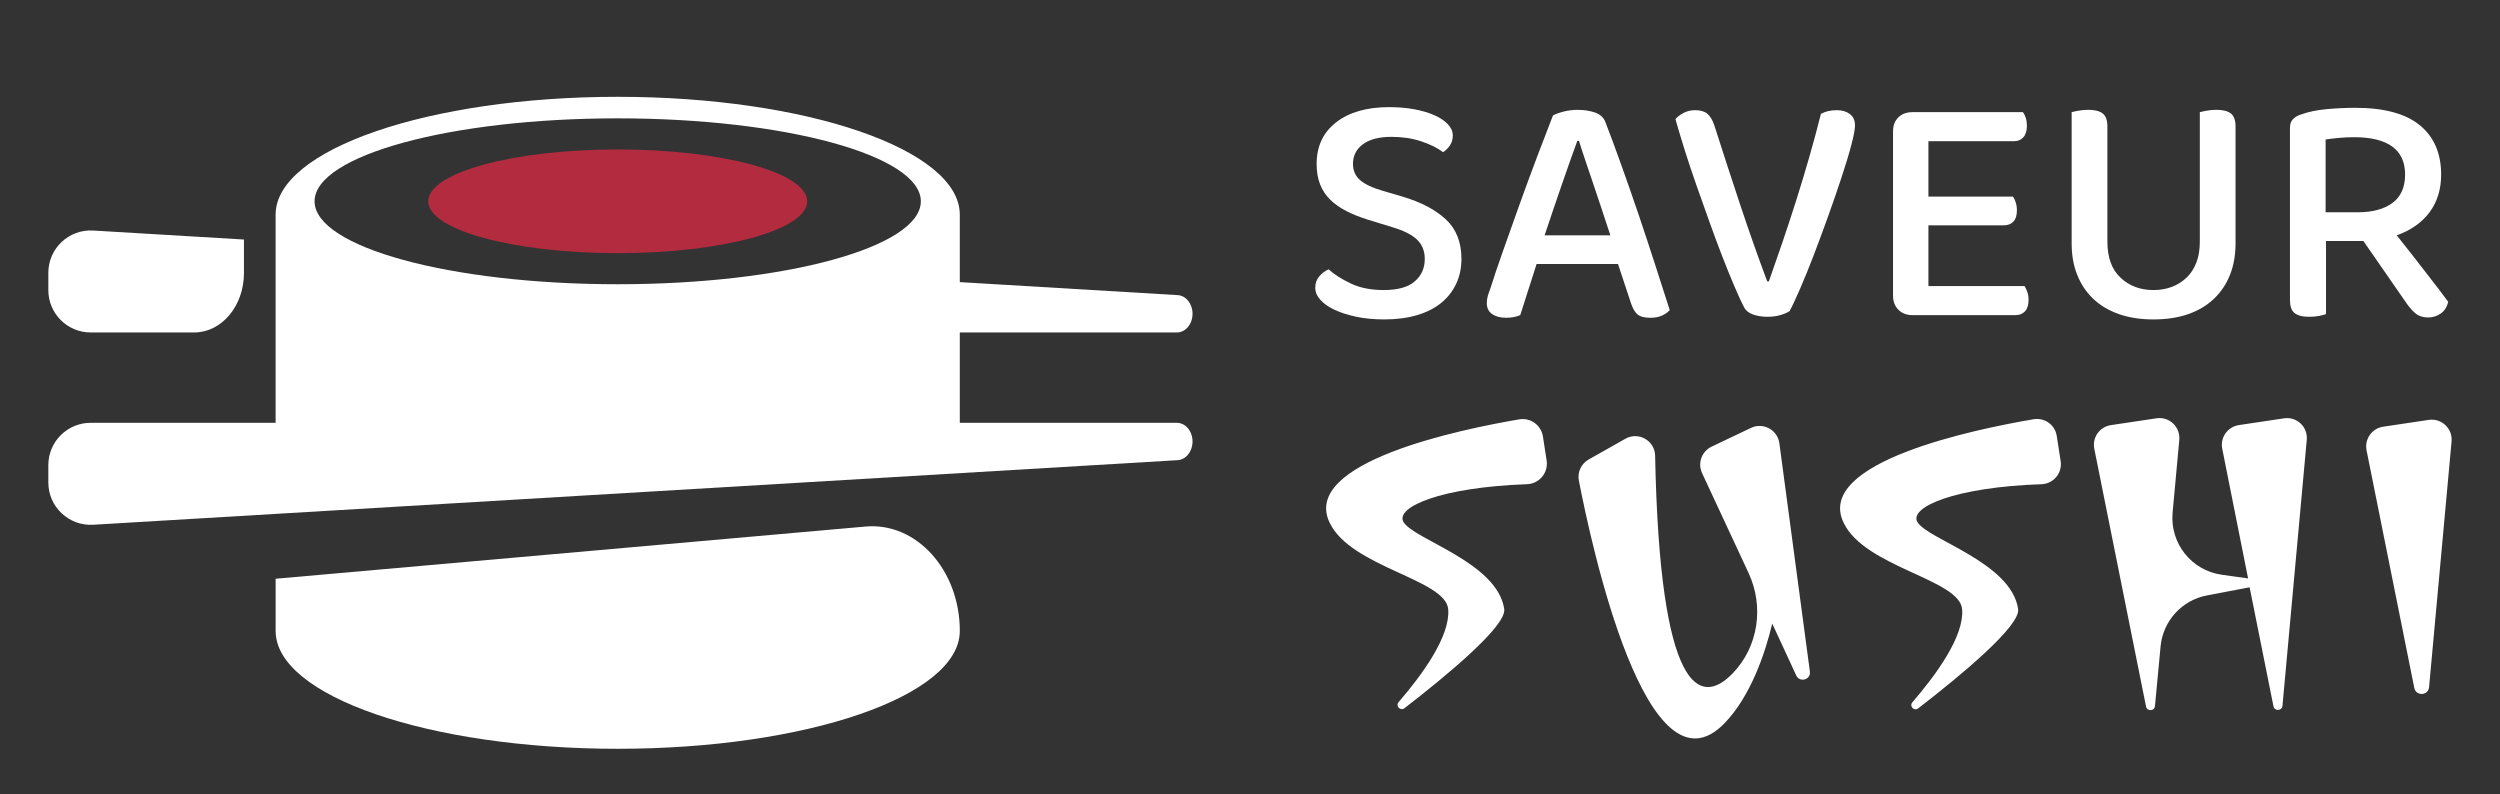
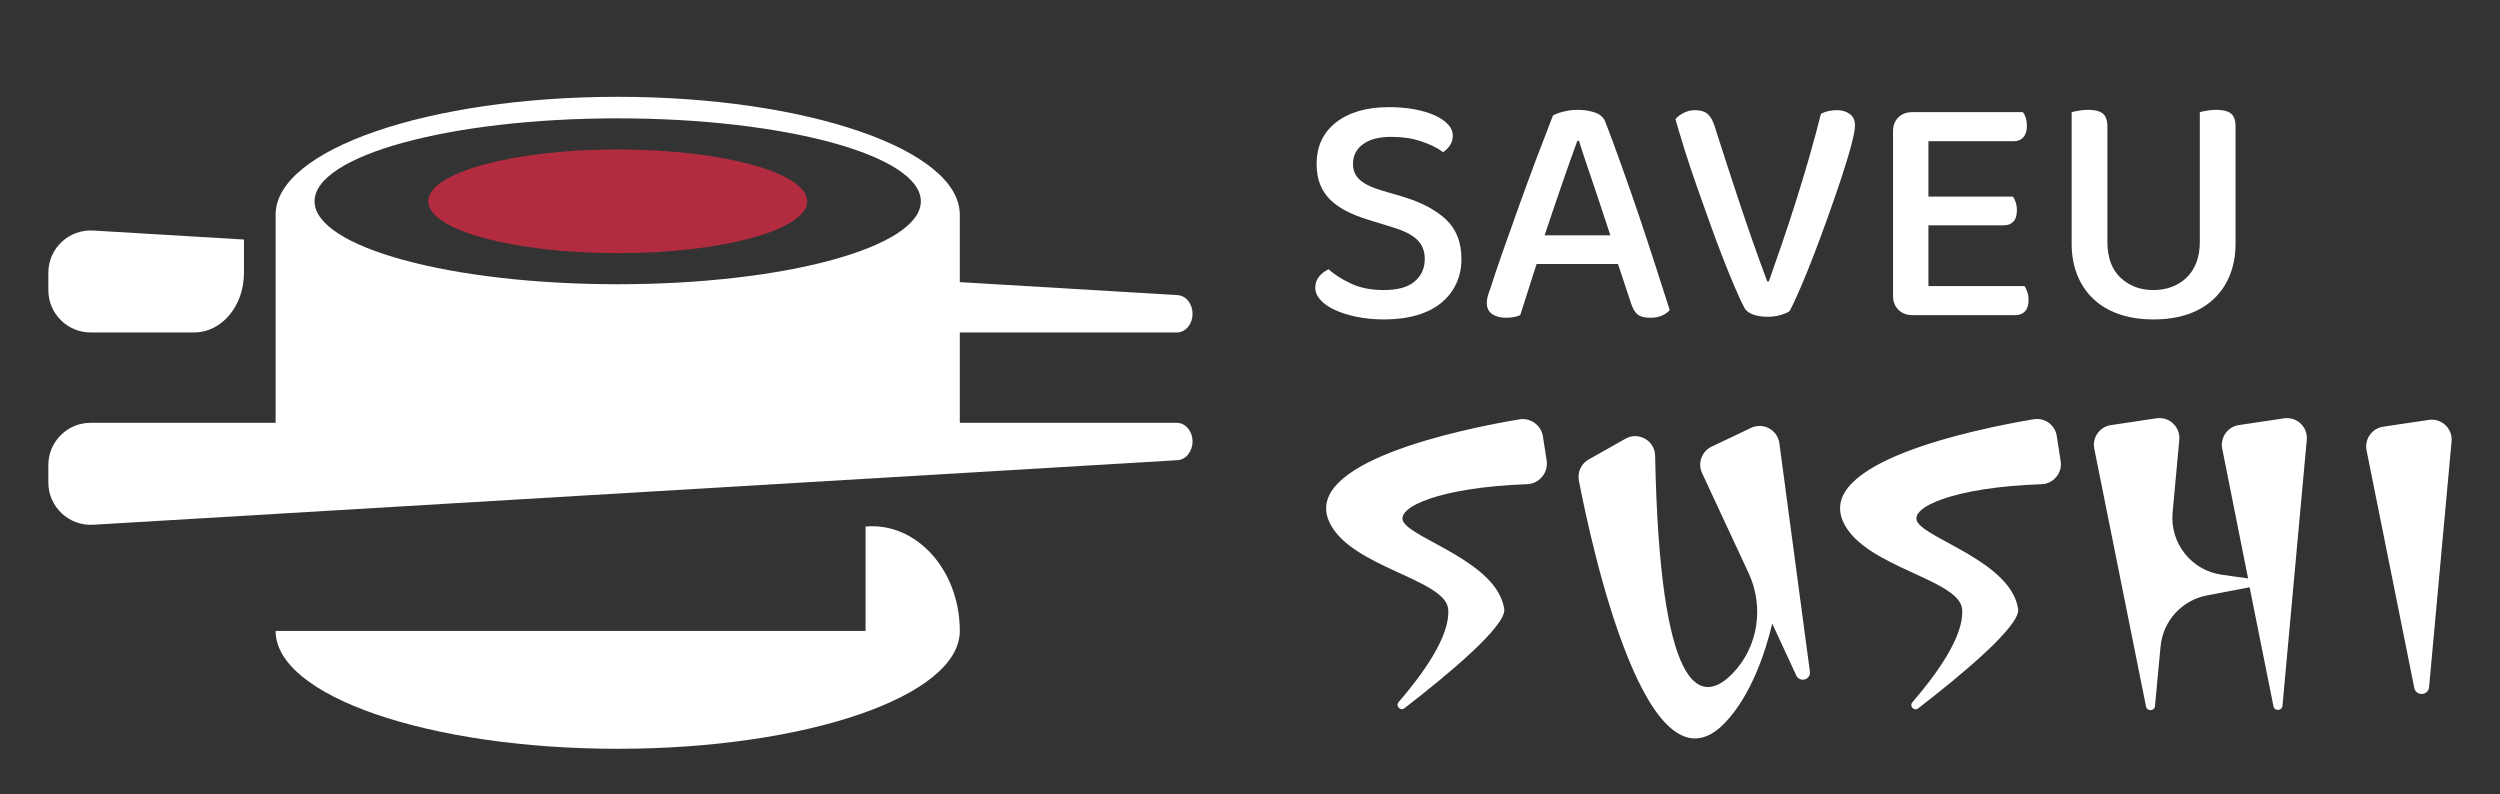
<svg xmlns="http://www.w3.org/2000/svg" version="1.1" id="Calque_1" x="0px" y="0px" width="185.667px" height="59px" viewBox="0 0 185.667 59" enable-background="new 0 0 185.667 59" xml:space="preserve">
  <rect x="0" y="0" width="185.667" height="59" fill="#333333" stroke="none" />
  <g>
    <g>
      <ellipse fill="#B22B3F" cx="45.875" cy="14.95" rx="14.072" ry="3.851" />
      <path fill="#FFFFFF" d="M18.117,17.789L6.919,17.121C5.113,17.014,3.59,18.45,3.59,20.258v1.289c0,1.737,1.407,3.144,3.142,3.144    h7.691c2.04,0,3.694-1.973,3.694-4.407V17.789z" />
-       <path fill="#FFFFFF" d="M20.47,46.859c0,4.833,11.374,8.751,25.406,8.751c14.031,0,25.406-3.918,25.406-8.751    c0-4.521-3.223-8.091-7-7.754L20.47,42.981V46.859z" />
+       <path fill="#FFFFFF" d="M20.47,46.859c0,4.833,11.374,8.751,25.406,8.751c14.031,0,25.406-3.918,25.406-8.751    c0-4.521-3.223-8.091-7-7.754V46.859z" />
      <path fill="#FFFFFF" d="M87.402,31.402H71.281v-6.711h16.121c0.643,0,1.164-0.622,1.164-1.388c0-0.74-0.486-1.351-1.105-1.385    l-16.18-0.966v-5.011c0-4.834-11.375-8.751-25.406-8.751c-14.032,0-25.406,3.917-25.406,8.751v15.46H6.732    c-1.735,0-3.142,1.405-3.142,3.141v1.291c0,1.809,1.523,3.243,3.329,3.139l80.542-4.797c0.619-0.038,1.105-0.647,1.105-1.388    C88.566,32.022,88.045,31.402,87.402,31.402z M45.875,21.11c-12.434,0-22.513-2.757-22.513-6.16    c0-3.402,10.079-6.161,22.513-6.161c12.433,0,22.513,2.759,22.513,6.161C68.389,18.353,58.309,21.11,45.875,21.11z" />
    </g>
    <g>
      <path fill="#FFFFFF" d="M107.555,45.265c-0.146-2.245-7.197-3.114-8.801-6.433c-2.193-4.498,9.738-6.953,14.07-7.686    c0.84-0.146,1.631,0.426,1.764,1.266l0.275,1.789c0.141,0.906-0.545,1.727-1.457,1.759c-6.445,0.228-9.74,1.706-9.189,2.78    c0.705,1.318,6.98,2.99,7.498,6.493c0.17,1.265-4.279,4.946-7.41,7.362c-0.299,0.234-0.682-0.167-0.434-0.453    C105.66,50.071,107.705,47.24,107.555,45.265z M128.09,53.697c-5.771,5.99-9.908-13.227-10.832-18.003    c-0.123-0.626,0.172-1.257,0.727-1.569l2.729-1.541c0.977-0.552,2.188,0.141,2.207,1.263c0.344,17.595,3.309,18.699,5.766,16.154    c1.9-1.974,2.334-4.941,1.182-7.428c-1.127-2.419-2.629-5.648-3.461-7.435c-0.346-0.738-0.027-1.614,0.701-1.964l2.934-1.396    c0.906-0.432,1.971,0.147,2.105,1.143l2.266,16.952c0.082,0.607-0.752,0.849-1.012,0.293l-1.785-3.855    C131.094,48.525,130.018,51.693,128.09,53.697z M145.723,45.265c-0.148-2.245-7.201-3.114-8.799-6.433    c-2.205-4.512,9.813-6.968,14.107-7.696c0.818-0.137,1.588,0.417,1.715,1.232l0.293,1.885c0.133,0.876-0.531,1.675-1.418,1.707    c-6.473,0.221-9.789,1.703-9.238,2.78c0.705,1.318,6.98,2.99,7.498,6.493c0.174,1.267-4.291,4.957-7.424,7.376    c-0.301,0.231-0.678-0.168-0.43-0.453C143.814,50.086,145.875,47.244,145.723,45.265z M166.268,31.571l3.355-0.502    c0.951-0.146,1.783,0.64,1.693,1.596l-1.805,19.755c-0.037,0.385-0.59,0.411-0.668,0.034l-1.771-8.838l-3.162,0.604    c-1.867,0.35-3.273,1.896-3.451,3.79c-0.133,1.443-0.293,3.115-0.416,4.427c-0.033,0.386-0.586,0.416-0.664,0.033l-3.842-19.14    c-0.168-0.832,0.391-1.631,1.229-1.757l3.391-0.507c0.951-0.143,1.777,0.642,1.693,1.597c-0.135,1.471-0.328,3.566-0.498,5.409    c-0.205,2.27,1.4,4.3,3.658,4.613l1.949,0.273l-1.92-9.633C164.871,32.498,165.434,31.699,166.268,31.571z M176.986,31.691    l3.391-0.507c0.951-0.141,1.781,0.644,1.693,1.601l-1.67,18.244c-0.055,0.641-0.971,0.691-1.098,0.062l-3.545-17.645    C175.59,32.618,176.152,31.818,176.986,31.691z" />
      <g>
        <path fill="#FFFFFF" d="M102.764,21.541c1.041,0,1.809-0.213,2.305-0.644c0.496-0.429,0.744-0.981,0.744-1.661     c0-0.594-0.191-1.071-0.57-1.437c-0.381-0.363-0.982-0.671-1.809-0.918l-1.859-0.57c-0.582-0.183-1.105-0.391-1.576-0.632     c-0.471-0.239-0.871-0.521-1.203-0.844c-0.328-0.32-0.582-0.701-0.756-1.14c-0.174-0.437-0.258-0.947-0.258-1.523     c0-1.307,0.484-2.335,1.447-3.087c0.967-0.752,2.277-1.128,3.932-1.128c0.676,0,1.307,0.053,1.885,0.16     c0.576,0.109,1.076,0.257,1.498,0.446c0.422,0.19,0.752,0.414,0.992,0.67s0.357,0.533,0.357,0.831     c0,0.281-0.068,0.523-0.209,0.731c-0.141,0.207-0.311,0.376-0.508,0.507c-0.414-0.313-0.955-0.582-1.625-0.806     c-0.668-0.222-1.408-0.333-2.219-0.333c-0.908,0-1.609,0.182-2.107,0.545c-0.494,0.363-0.744,0.851-0.744,1.463     c0,0.496,0.176,0.896,0.523,1.202c0.346,0.305,0.916,0.573,1.709,0.804l1.439,0.423c1.387,0.411,2.467,0.979,3.234,1.699     c0.768,0.718,1.15,1.696,1.15,2.936c0,0.662-0.127,1.271-0.383,1.823c-0.256,0.554-0.623,1.028-1.104,1.424     c-0.479,0.396-1.078,0.703-1.797,0.919c-0.719,0.213-1.533,0.321-2.441,0.321c-0.76,0-1.453-0.066-2.082-0.197     c-0.629-0.133-1.17-0.307-1.625-0.521c-0.453-0.215-0.805-0.464-1.053-0.746c-0.248-0.279-0.371-0.577-0.371-0.89     c0-0.332,0.1-0.611,0.297-0.845c0.197-0.23,0.428-0.403,0.695-0.521c0.395,0.364,0.936,0.71,1.623,1.041     C100.982,21.377,101.805,21.541,102.764,21.541z" />
        <path fill="#FFFFFF" d="M120.164,19.608h-6.047l-1.213,3.794c-0.15,0.064-0.307,0.115-0.473,0.146     c-0.164,0.034-0.363,0.05-0.594,0.05c-0.414,0-0.754-0.089-1.018-0.271c-0.264-0.181-0.398-0.454-0.398-0.817     c0-0.183,0.025-0.36,0.074-0.535c0.051-0.172,0.119-0.367,0.201-0.58c0.215-0.694,0.516-1.592,0.904-2.691     c0.391-1.098,0.803-2.258,1.238-3.481c0.439-1.225,0.883-2.425,1.328-3.607c0.447-1.181,0.836-2.195,1.166-3.036     c0.164-0.1,0.418-0.194,0.766-0.287c0.348-0.09,0.701-0.135,1.066-0.135c0.48,0,0.91,0.066,1.289,0.198     c0.381,0.132,0.637,0.363,0.77,0.695c0.365,0.94,0.76,2.01,1.188,3.209c0.43,1.199,0.859,2.434,1.293,3.706     c0.428,1.272,0.842,2.521,1.236,3.745c0.398,1.222,0.752,2.327,1.066,3.32c-0.146,0.166-0.34,0.301-0.582,0.409     c-0.24,0.107-0.525,0.159-0.855,0.159c-0.447,0-0.768-0.086-0.969-0.26c-0.197-0.172-0.361-0.466-0.492-0.879L120.164,19.608z      M117.143,10.461c-0.166,0.445-0.348,0.951-0.545,1.512c-0.201,0.562-0.406,1.153-0.619,1.772     c-0.217,0.62-0.432,1.247-0.645,1.885c-0.215,0.635-0.424,1.251-0.621,1.847h4.883c-0.215-0.662-0.432-1.326-0.658-1.996     c-0.221-0.67-0.436-1.31-0.643-1.92c-0.209-0.612-0.402-1.188-0.584-1.725c-0.18-0.536-0.33-0.995-0.445-1.375H117.143z" />
        <path fill="#FFFFFF" d="M132.906,23.103c-0.133,0.099-0.348,0.194-0.645,0.286c-0.297,0.091-0.625,0.137-0.99,0.137     c-0.414,0-0.777-0.06-1.09-0.174c-0.314-0.115-0.533-0.29-0.645-0.521c-0.219-0.412-0.463-0.95-0.746-1.611     c-0.279-0.66-0.58-1.395-0.893-2.207c-0.314-0.809-0.631-1.662-0.953-2.565c-0.32-0.899-0.643-1.797-0.955-2.688     c-0.314-0.893-0.602-1.76-0.869-2.604c-0.262-0.844-0.494-1.611-0.691-2.305c0.129-0.164,0.33-0.319,0.594-0.459     c0.264-0.141,0.555-0.21,0.867-0.21c0.396,0,0.703,0.091,0.918,0.272c0.215,0.183,0.387,0.479,0.521,0.892     c0.643,2.019,1.277,3.958,1.898,5.827c0.619,1.866,1.289,3.773,2.018,5.725h0.123c0.314-0.893,0.645-1.847,0.994-2.863     c0.346-1.016,0.689-2.058,1.027-3.122c0.338-1.066,0.664-2.146,0.977-3.235c0.314-1.093,0.604-2.165,0.869-3.223     c0.33-0.182,0.727-0.272,1.189-0.272c0.383,0,0.699,0.095,0.955,0.284c0.258,0.19,0.385,0.476,0.385,0.855     c0,0.28-0.092,0.765-0.273,1.45c-0.18,0.687-0.422,1.479-0.719,2.38s-0.627,1.859-0.99,2.876     c-0.365,1.016-0.725,1.986-1.078,2.912c-0.357,0.927-0.693,1.761-1.018,2.504C133.367,22.187,133.105,22.74,132.906,23.103z" />
        <path fill="#FFFFFF" d="M140.988,23.005c-0.266-0.266-0.398-0.612-0.398-1.041V9.743c0-0.432,0.133-0.772,0.398-1.029     c0.262-0.257,0.611-0.385,1.039-0.385h8.207c0.082,0.099,0.152,0.241,0.213,0.424c0.057,0.18,0.084,0.379,0.084,0.593     c0,0.363-0.084,0.645-0.26,0.844c-0.172,0.199-0.408,0.297-0.707,0.297h-6.346v4.115h6.27c0.084,0.099,0.154,0.239,0.211,0.421     c0.059,0.182,0.09,0.382,0.09,0.595c0,0.382-0.09,0.663-0.264,0.843c-0.172,0.183-0.408,0.272-0.705,0.272h-5.602v4.512h7.139     c0.064,0.1,0.133,0.241,0.199,0.423c0.066,0.181,0.098,0.379,0.098,0.593c0,0.383-0.086,0.667-0.26,0.855     c-0.174,0.191-0.408,0.287-0.705,0.287h-7.662C141.6,23.402,141.25,23.268,140.988,23.005z" />
        <path fill="#FFFFFF" d="M165.617,20.402c-0.273,0.692-0.67,1.289-1.191,1.785c-0.518,0.495-1.156,0.875-1.908,1.14     c-0.754,0.264-1.615,0.396-2.59,0.396c-0.961,0-1.816-0.133-2.566-0.396c-0.752-0.265-1.389-0.645-1.91-1.14     c-0.518-0.496-0.916-1.093-1.189-1.785s-0.408-1.463-0.408-2.305V8.329c0.115-0.032,0.289-0.069,0.521-0.11     c0.23-0.041,0.469-0.063,0.719-0.063c0.479,0,0.834,0.091,1.064,0.271c0.232,0.182,0.35,0.505,0.35,0.969v8.551     c0,1.174,0.324,2.066,0.977,2.678c0.654,0.612,1.465,0.916,2.443,0.916c0.494,0,0.951-0.078,1.363-0.235     c0.412-0.155,0.775-0.383,1.09-0.681s0.559-0.67,0.732-1.115c0.174-0.446,0.26-0.967,0.26-1.563V8.329     c0.115-0.032,0.289-0.069,0.52-0.11c0.232-0.041,0.471-0.063,0.721-0.063c0.48,0,0.834,0.091,1.066,0.271     c0.23,0.182,0.346,0.505,0.346,0.969v8.701C166.025,18.939,165.891,19.709,165.617,20.402z" />
-         <path fill="#FFFFFF" d="M172.744,23.327c-0.133,0.049-0.307,0.095-0.521,0.137c-0.215,0.04-0.455,0.063-0.719,0.063     c-0.514,0-0.879-0.096-1.104-0.285c-0.221-0.189-0.332-0.508-0.332-0.954V9.495c0-0.281,0.076-0.5,0.232-0.658     c0.158-0.157,0.377-0.276,0.658-0.358c0.512-0.182,1.123-0.307,1.834-0.373c0.711-0.064,1.42-0.099,2.133-0.099     c2.146,0,3.746,0.436,4.797,1.302c1.049,0.867,1.574,2.088,1.574,3.657c0,1.091-0.287,2.02-0.855,2.789     c-0.57,0.769-1.385,1.343-2.443,1.723c0.398,0.495,0.787,0.988,1.166,1.474c0.383,0.488,0.738,0.952,1.078,1.39     c0.338,0.438,0.645,0.835,0.918,1.188c0.273,0.356,0.49,0.649,0.658,0.881c-0.086,0.381-0.266,0.67-0.545,0.868     c-0.283,0.196-0.59,0.298-0.922,0.298c-0.395,0-0.707-0.096-0.939-0.286c-0.23-0.188-0.465-0.45-0.695-0.78l-3.195-4.612h-2.777     V23.327z M175.123,15.765c1.072,0,1.926-0.23,2.557-0.693c0.625-0.462,0.939-1.166,0.939-2.106c0-0.927-0.318-1.619-0.955-2.083     c-0.637-0.462-1.574-0.693-2.813-0.693c-0.379,0-0.758,0.016-1.129,0.049c-0.371,0.034-0.705,0.073-1.006,0.122v5.405H175.123z" />
      </g>
    </g>
  </g>
</svg>